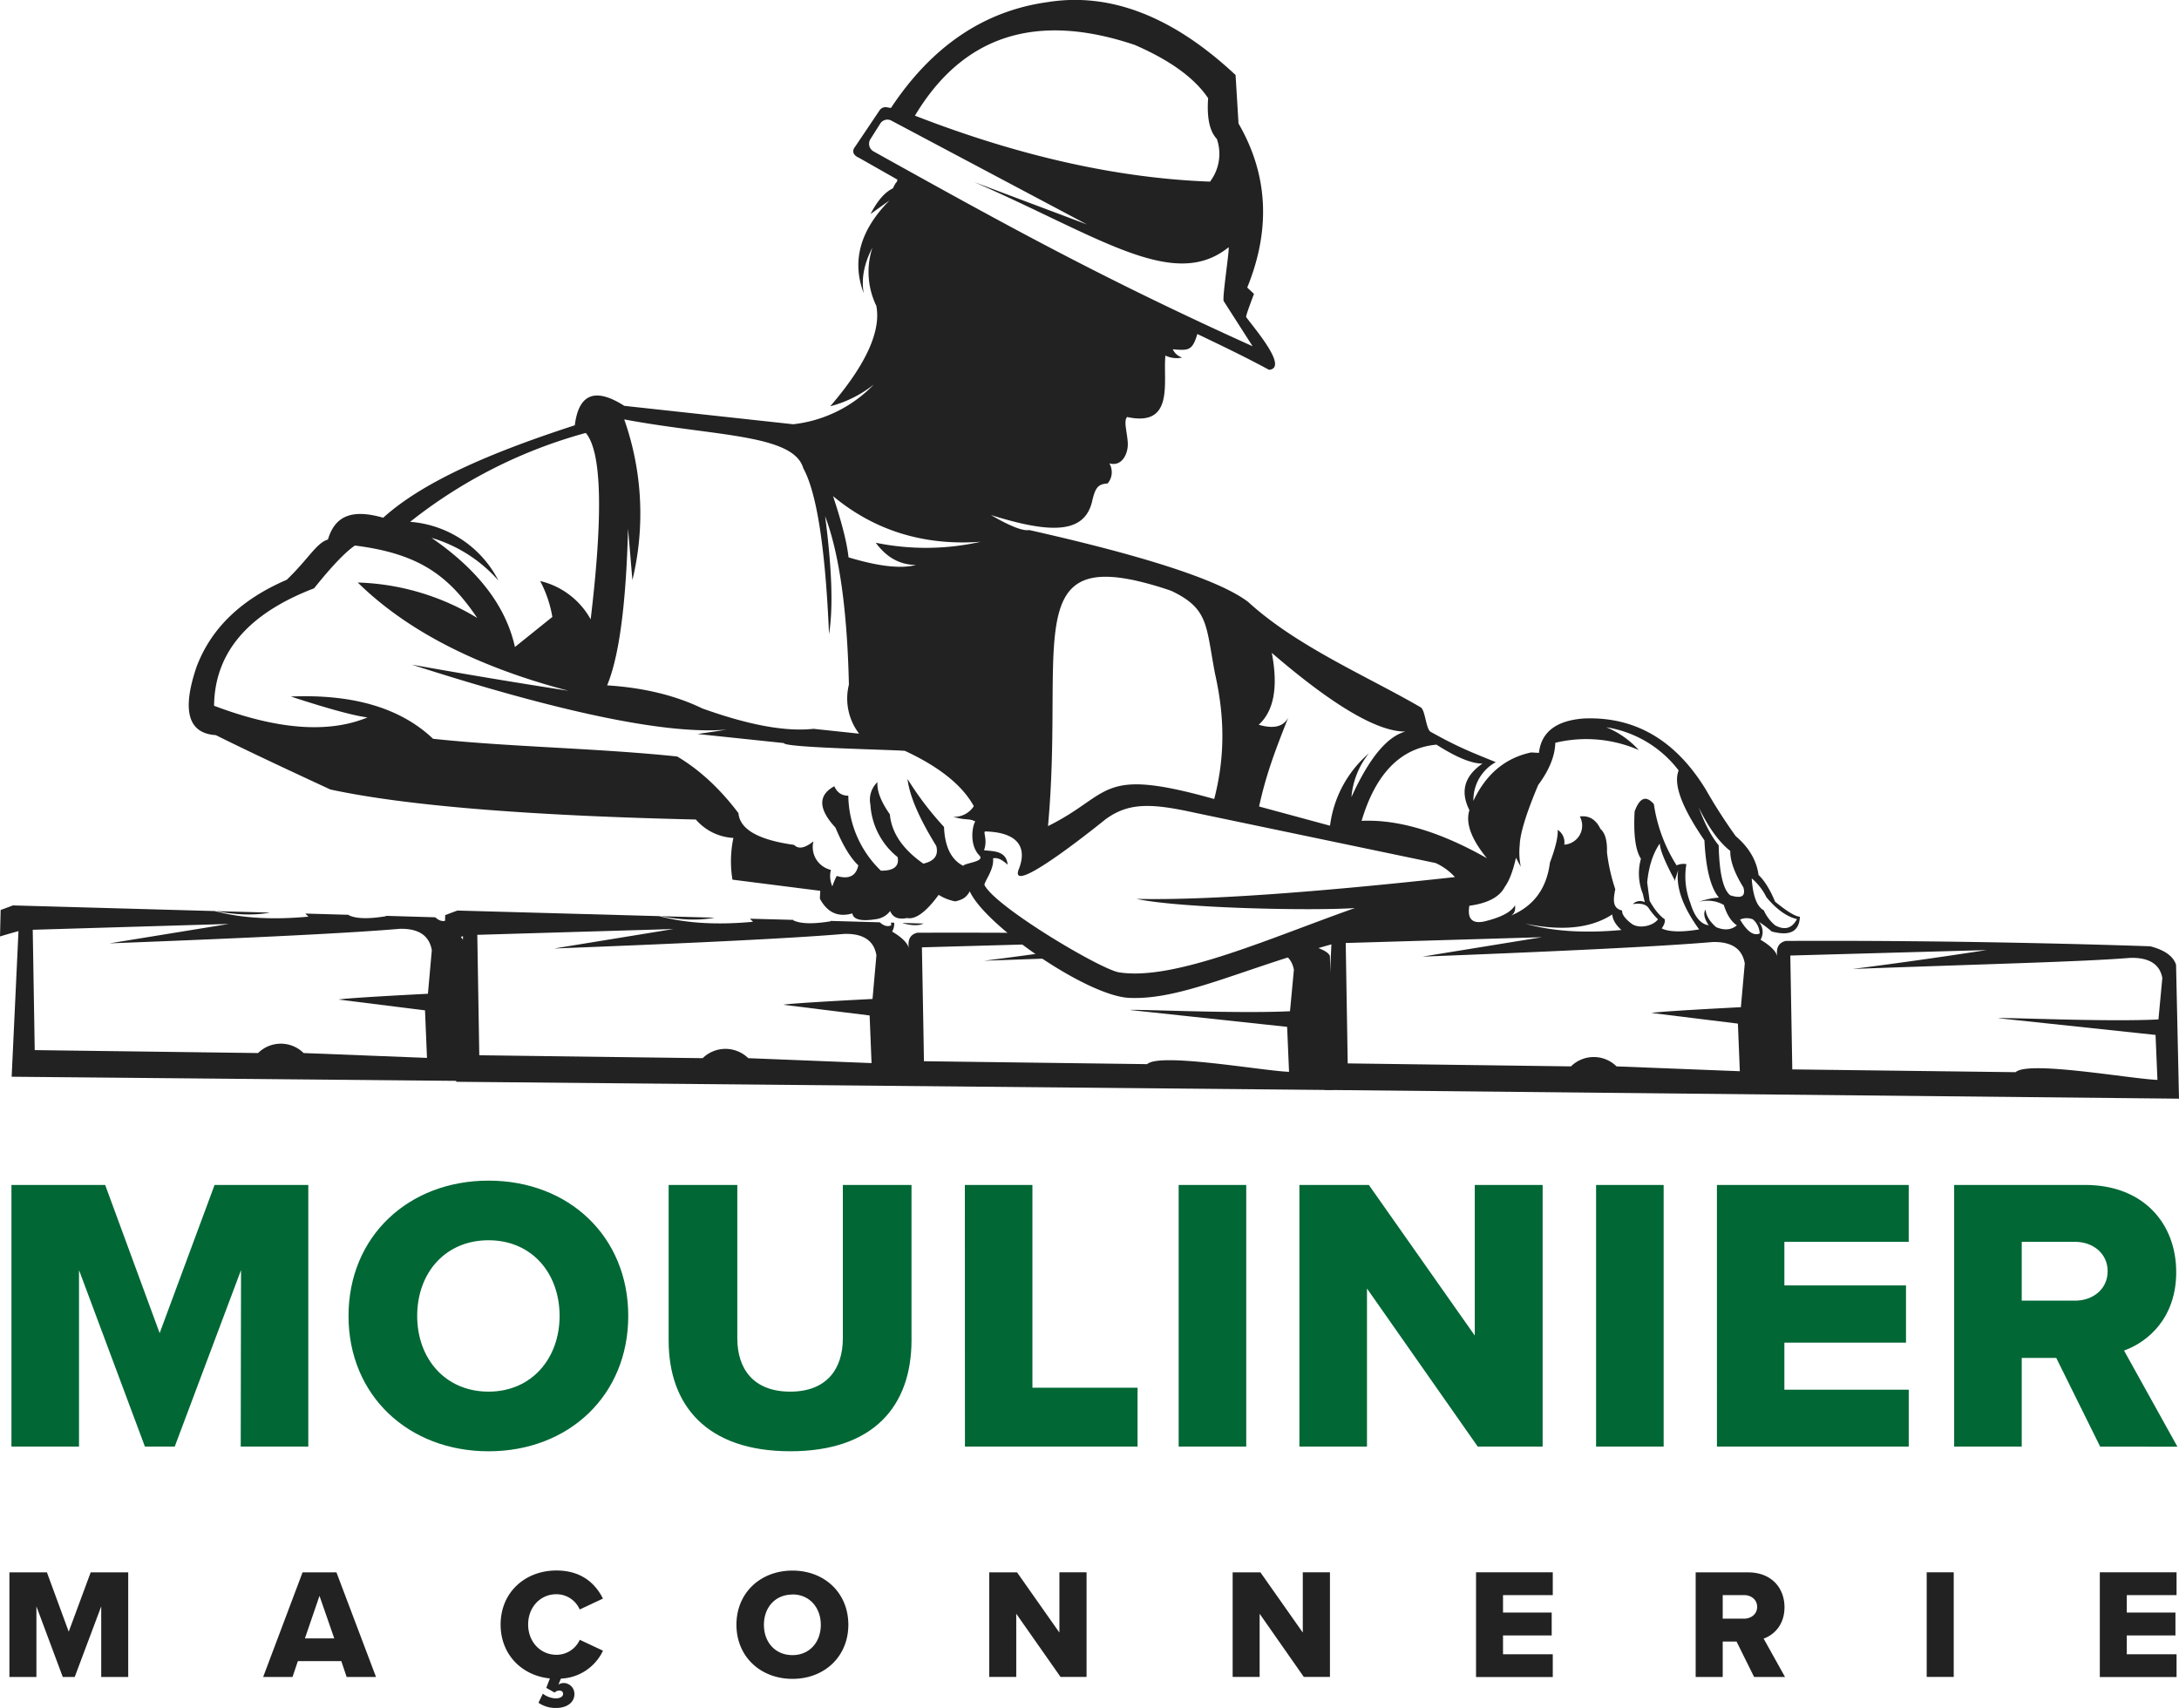
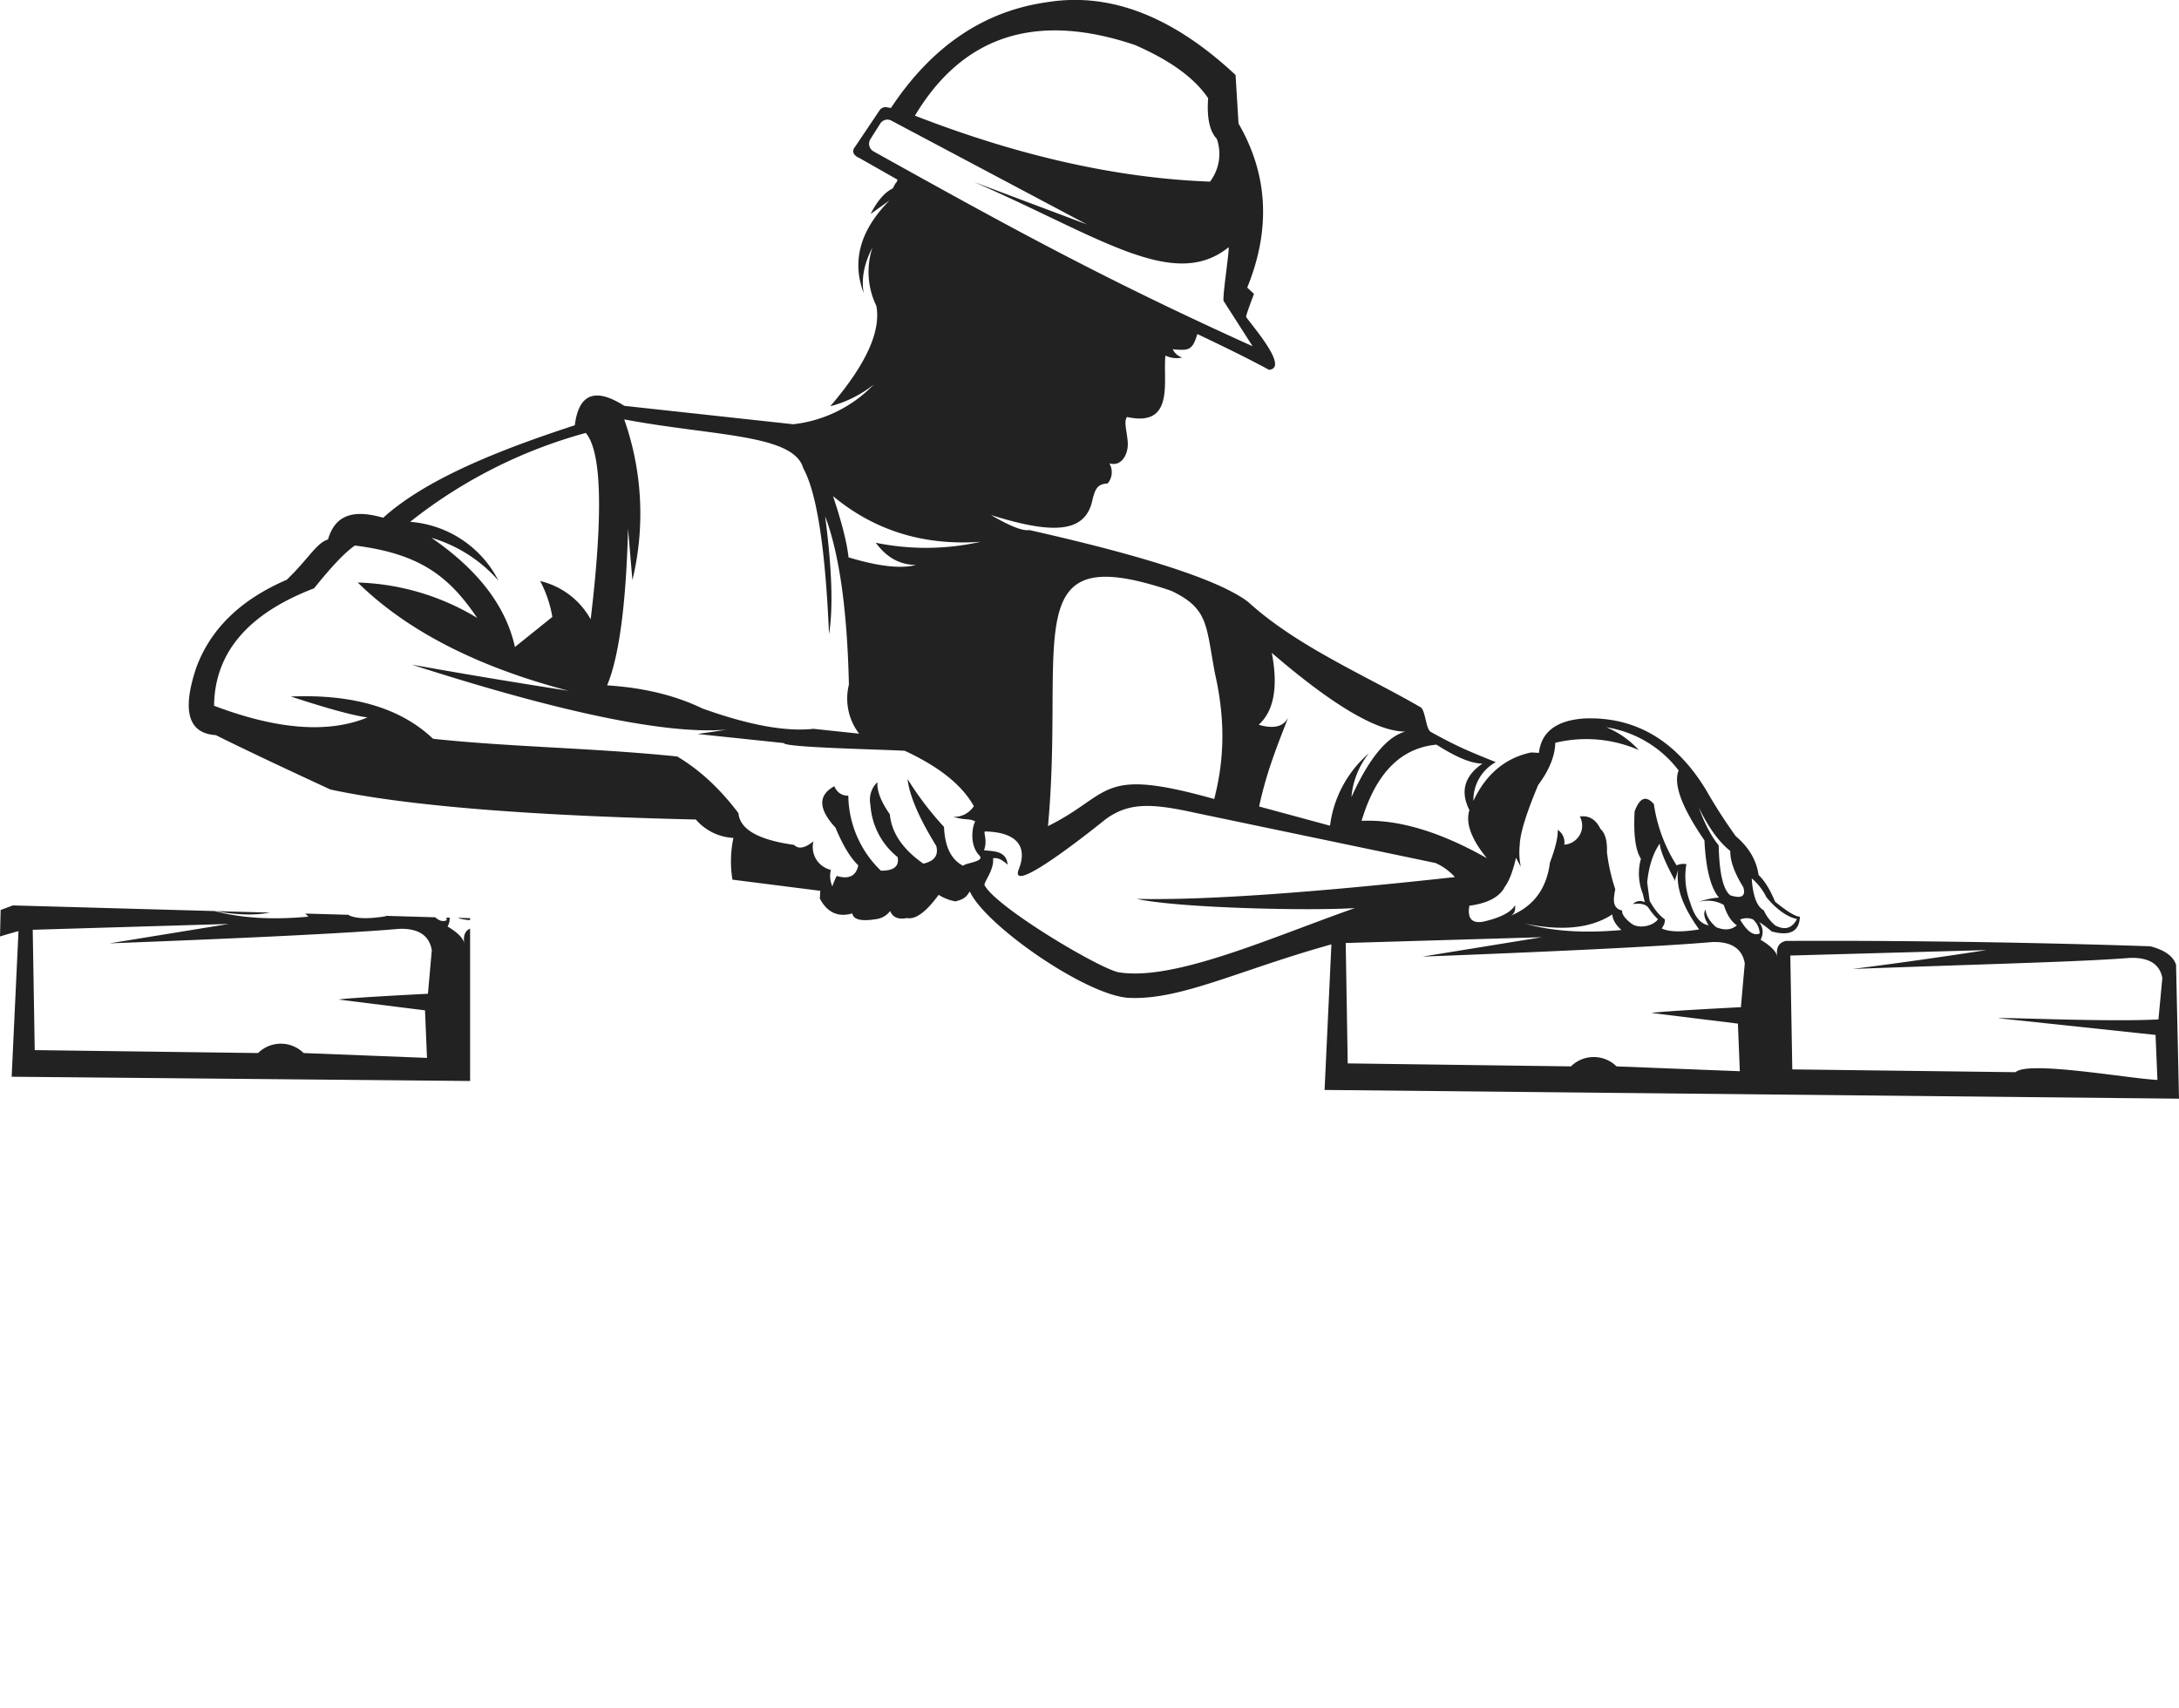
<svg xmlns="http://www.w3.org/2000/svg" viewBox="0 0 999.76 783.83">
  <defs>
    <style>
      .cls-1,.cls-3{fill:#222}.cls-1{fill-rule:evenodd}.cls-2{fill:#006735}
    </style>
  </defs>
-   <path class="cls-1" d="M423.73 423.82l-9.49-.27.2.17c4 1.11 7.17 1.14 9.29.1zm-13.46-.37l-1.49-.07a12.24 12.24 0 01.14 1.25c-1.65.77-3.4.3-5.25-1.38l-22.67-.64.13.17q-12.12 2-17.17-.44l.13-.2-20-.54c.44.47.91.94 1.42 1.41q-24.81 2.33-43-2.59l-92.62-2.56c-1.89.67-3.74 1.38-5.63 2.09l-.3 12.12q4.14-1.21 8.49-2.43l-3.14 66.8 402.22 3.78-1.34-61.45c-1.05-3.27-11-5.62-18.08-7.27-3.07 1.58-6.06 3.09-9.06 4.47q9.2 1.17 10.61 9.09l-1.79 19c-24.65 1.21-70.84-1-73.47-.57l72.16 7.74.87 20.64c-12.19-.44-59.29-8.95-65.08-3.53L423.9 487q.06-.4-.91-52.26l55.52-1.55c-2.08-1.51-4.34-3.23-6.73-5.08-16.16-.1-33.3-.14-50.87-.07q-4.8 1.11-3.94 7c-.64-2.35-3.17-4.88-7.65-7.54a7.08 7.08 0 00.95-4.07zm-82.43-2.32l-24.64-.68q14 2.69 24.64.68zM417 435.06a3.8 3.8 0 01.13.81c0-.27-.1-.54-.13-.81zm-162.76.21q99.79-3.84 133.16-6.7 13-.31 14.71 9.79l-1.78 20.07q-37 1.92-41 2.66L399 466l.88 21.86-56.57-2.26a14.94 14.94 0 00-20.91 0l-102.5-1.34q0-.47-.91-55.26l90-2.66zm229 1.38c-19.63 2.76-31.72 4.24-31.72 4.24l36.06-1.28c-1.31-.88-2.76-1.85-4.34-3z" />
  <path class="cls-1" d="M999.76 504.19l-1.35-61.45q-1.92-5.91-11.82-8.48c-.44 0-77.88-2.9-167.24-2.46-3.19.74-4.51 3.06-3.94 7a3.28 3.28 0 01.14.81c0-.27-.1-.54-.14-.81-.64-2.36-3.16-4.88-7.64-7.54a7.24 7.24 0 00-.67-8.15 47.87 47.87 0 015.79 4.35q12.52 3.38 12.93-6.77c-2.12-.1-5.89-2.43-11.38-6.9-2.26-5.46-4.78-9.57-7.58-12.26q-1.41-10.09-10.47-17.81a238.36 238.36 0 01-13.67-21.28q-20.81-34.14-55.92-32.73-19.09 1.37-20.71 15.79l-3.57-.2q-17.84 3.79-26.5 22.22a19.87 19.87 0 0110.27-17.77c-12.56-5.09-17.71-7.14-29.83-13.88-2.29-1.24-2.42-10-4.68-11.31-24-14-56.63-27.78-79.09-48.32q-19.35-14.75-100.44-33c-2.89.54-8.79-1.75-17.61-6.9 27.68 8.69 42.56 8.42 46.3-5.69 1.48-6.43 2.49-8.52 7.27-8.79a8 8 0 00.78-9.22c5.82 1.68 8.75-4.55 8.45-9.5s-2-9.86-.31-11.78c22 4.81 16.37-16.33 17.58-28.19a11.86 11.86 0 007.71.91 7.11 7.11 0 01-4.34-3.8c7.3.64 9 .64 11.28-7 11.51 5.52 21.68 10.37 32.89 16.43 9-.84-6.5-18.75-10.47-24.17-.24-.34 1-3.87 3.57-10.68l-3.1-2.89q16.32-40.2-4-75.29l-1.35-22.25Q523.72-6 480.47 1q-43.59 6.1-71.69 48.55l-1.94-.33a3.29 3.29 0 00-3.28 1.42l-11.21 16.68c-1.41 1.69-1.31 3.77 1.82 5.12l17.61 10c-1 3.34.57-1.44-2.12 4-3.7 1.78-7.14 5.72-10.24 11.78q2.43-1.77 8.69-6.23-20.21 20.41-11.82 42.56-1.77-9.9 4-20.94a35.7 35.7 0 001.78 26.73q3.35 17.58-21.14 46.1a53.89 53.89 0 0020-10 60.6 60.6 0 01-37 18.25l-77.5-8.45q-20-12.78-22.7 8.92c-36 11.72-68.68 25.05-87.91 42.43-14.21-4.08-22.09-1-25.35 10-5.29 1.55-8.79 8.75-18.92 18.48q-31.52 13.54-41.42 40.1-10.15 30 8.89 31.18 17.28 8.64 52.56 24.95 51.42 11.09 167.68 13.78a24.37 24.37 0 0017.24 8.45 52 52 0 00-.44 19.15l40.3 5.12-.2 3.57c3.4 6.4 8.38 8.69 14.91 6.8.48 2.93 4.28 3.77 11.35 2.56a9.52 9.52 0 006-3.67c1.21 3 3.77 4 7.74 3.23 3.94.78 8.76-2.79 14.51-10.64a21.69 21.69 0 007.68 3c3.17-.81 4.85-1.55 6.6-4.61 6.9 15.52 53.64 48 73.13 48.89 23.77 1.07 50.4-12.76 92.79-24.55l-3.13 66.8zM911.44 436c-36.53 5.63-61.48 8.66-61.48 8.66 66.53-2.43 105.22-3.3 127.47-5.09 8.62-.2 13.54 2.9 14.68 9.26l-1.78 19c-24.65 1.21-70.84-1.05-73.5-.57l72.17 7.67.87 20.64c-12.19-.44-59.29-9-65.08-3.54l-102.46-1.28q0-.39-.91-52.25zm-112.69 26.2q-37 1.92-41 2.66l39.63 4.88.88 21.85-56.57-2.22a14.88 14.88 0 00-20.91 0L618.35 488q0-.45-.91-55.25l90-2.66-54.82 8.91q99.86-3.84 133.2-6.7c8.65-.2 13.53 3.07 14.71 9.8zm-99.36-38.42q25.65 5.46 40.34-4.14c.2 2.42 1.58 4.78 4.2 7.14q-25.86 2.39-44.54-3.03zM770 399.14c-1.21 7.81 2 16.93 9.6 27.37q-12.12 2-17.17-.44c1.21-1.78 1.65-3.19 1.35-4.24-2.4-1.65-4.69-4.48-6.91-8.45l-1.11-8.45c.74-7.41 2.66-13.33 5.79-17.84.07 2.86 2.33 8.35 6.67 16.49-.22 1.69.39.21 1.78-4.44zm40.48 12.63q7 8.37 14 10c-2.26 4.27-5.59 5.25-10 2.89a18.93 18.93 0 01-5.22-6.9c-3.2-1.72-5-6.63-5.55-14.68a26.93 26.93 0 016.76 8.69zm-6.23 10.13a9.06 9.06 0 013.13 6.46q-4.14 1.92-9-6.36a7.52 7.52 0 015.86-.1zm-10.37-31.41c-.1 4.47 1.88 10.06 6 16.7 1.18 4.1-.81 5.32-6 3.67q-4.9-3.84-5.32-22.93c-3.37-4.11-6.43-9.9-9.13-17.38 4.57 9.45 9.45 16.03 14.44 19.94zM690.43 407c2-2.76 3.74-7.21 5.12-13.37l2.22 4.14a32.74 32.74 0 01-.5-9.93q.26-8.08 8.48-27.61c5-6.73 7.68-13.2 7.85-19.36a60.39 60.39 0 0138.31 3.33A41.64 41.64 0 00737 333.75a51.79 51.79 0 0133.2 19.83q-3.84 9.26 11.82 32.06c.64 13 2.86 21.82 6.67 26.29a30.94 30.94 0 00-9.36 2 15 15 0 0111.58 1.35c1.41 4.51 3.4 7.64 6 9.36-2.5 2.12-5.63 2.42-9.47.87-3-2.59-4.64-5.28-4.91-8.11-1.11 1.68-.61 4.11 1.45 7.24-3.74-.58-6.57-4-8.45-10.37a33.43 33.43 0 01-1.79-17.71 7.61 7.61 0 00-4.48.57A71.85 71.85 0 01758.82 369c-3.57-4.11-6.5-3-8.83 3.37q-.86 16 2.9 21.71a25.16 25.16 0 00.91 16.23c.23 1.18.54 2.43.87 3.74a4.58 4.58 0 00-5.48.84c2.79-.4 5.72-.24 7.17 1.72a30 30 0 004.34 5.25c-2 2.86-8 4.48-11.68 2.32-2.49-1.75-5-4.24-4.75-6.33-4.75-1.07-4-5.38-3.16-9.79a85.82 85.82 0 01-3.81-16.94c.17-5.25-.81-8.82-3-10.74-2.08-4.34-5.25-6.26-9.46-5.69a8.69 8.69 0 010 8.42 8.81 8.81 0 01-7.13 4.51 6.84 6.84 0 00-3-6.8c.17 3.19-1 8.21-3.57 15-1.52 12-7.48 20-17.88 24.35 1.52-.85 2.16-2.43 1.85-4.72-1.82 3.17-6.6 5.63-14.24 7.44-5.49 1.11-7.71-1.31-6.7-7.24q12.68-1.71 16.26-8.65zm-31.38-65.29c9.16 5.86 16.23 8.76 21.15 8.69q-12.48 8.58-6 21.38-2.82 8.79 8 22.05-32.33-18.28-57.48-17.14 9.77-32.69 34.33-34.96zm-75.52-42.09q42.08 36.23 61.28 36.1-12.67 3.43-24.75 30.07a37.17 37.17 0 018-20.07 52.46 52.46 0 00-17.82 33.2l-32.55-8.82c3.09-14 6.7-24 13.4-40.85-2.19 4.25-6.74 5.36-13.57 3.34q10.48-9.53 6.01-32.95zm-64.14-33.56a149.53 149.53 0 0118.08 5.11c17.14 8.19 15.76 15.66 20 38 4.45 19.69 4.68 38-.37 57.5-53.4-15-46.53-2.28-76.26 12.43 7.1-78.04-10.84-123.1 38.55-113.02zm1.08-245.52Q545 31.17 554.31 45.07c-.64 9 .67 15.18 4 18.68a21.05 21.05 0 01-3.13 19.6Q491.6 81 419.79 53.08q33.03-55.2 100.68-32.52zM400.78 69.47a4 4 0 01-1.43-5.6l4.52-7.15a3.87 3.87 0 015.13-1.35L498.72 103 446.9 83.52c57.64 25.15 91.58 50.23 116.73 30 .84-.71-3.13 24.27-2.12 24.75l13.21 20.63c-69.31-31.32-113.43-55.75-173.94-89.43zm-114.39 123c41.22 7.74 77.65 6.67 82.16 22.39q9.29 16.88 11.82 76.16 2.92-18-1.79-54.11 9.75 25.77 10.91 77.28a26.51 26.51 0 004.68 22.49l-20.94-2.22q-19.1 2.11-51-9.36-18.63-9-43.67-10.58 8.24-19.8 9.6-71.92l2 23.61a130 130 0 00-3.77-73.77zm-17.6 6.23q10.9 12.93 2.22 85.52a35.88 35.88 0 00-23.17-17.58 55 55 0 015.59 16.47l-17.17 13.8q-6.16-28-38.28-50.1a65.65 65.65 0 0130.7 19.6 49.72 49.72 0 00-40.5-26.94 224.76 224.76 0 0180.61-40.8zm173.13 198.62c-5.49-2.79-8.42-8.72-8.79-17.84a145.25 145.25 0 01-16.74-22q1.32 11.51 13.17 30.7c1.14 4.28-.81 7-5.93 8.15q-14.19-9.94-15.35-22.63c-4.11-5.85-6-10.8-5.69-14.78a11.12 11.12 0 00-3.23 10.34 33.36 33.36 0 0012.49 24.07c.81 4.21-1.75 6.3-7.68 6.23a48.55 48.55 0 01-14.95-34.41c-3 0-5.12-1.41-6.43-4.34q-11.31 6.16.54 19c3.43 8.25 6.94 14 10.47 17.28-1 4.91-4.34 6.56-9.9 4.88a33.68 33.68 0 00-2 4.78 11.44 11.44 0 01-.67-7.54 11 11 0 01-6.77-4.89 10.89 10.89 0 01-1.24-8.24c-3.88 3.16-6.87 3.73-8.89 1.64q-24.56-3.42-25.52-14.57-12.78-16.92-28.12-26c-38.05-3.94-76.5-4.31-112-8.12q-22.28-21.17-65.25-19.39c17.4 5.69 29.12 8.85 35.18 9.59q-26.91 11.12-70.4-5.35.41-36.51 45.89-53.9 12.08-15.1 18.72-19.63c29.76 3.73 43.1 14 56.13 33.23a111.93 111.93 0 00-54.82-16.26Q198 300.54 260.84 317q-36-5.56-71.92-12 103.44 33.28 144.55 29.83c-4.52.71-9 1.38-13.47 2l39.66 4.17c0 2.12 49 3 55.52 3.57q23.69 11 31.62 25.38a10.61 10.61 0 01-9.46 4.89c6.29 1.81 6.9.53 10.13 2.12-1.31 1.92-2.89 10.67 1.85 15.59 2.86 2.89-6.43 3.39-7.4 4.77zm-40.11-148.25c4.72 6.37 10.54 10.1 18.46 10.2q-10.36 2.73-30.95-3.5c-.7-6.63-3.09-16-7.1-28.08q28.59 23.75 67.71 20.94a114.62 114.62 0 01-48.12.44zm111.38 197.11c-9.29-1.92-56.59-30.14-61.51-40.07.07-1.89 4.55-7.17 3.94-12.22 2.83-.61 5.22 1.71 6.7 2.89-.61-6.56-6.77-6.06-10.84-6.6 1.85-5-.74-8.65.67-8.62 14.88.41 19.43 7.28 15.15 17.68-4.37 12.83 39.83-23.2 40-23.3 10.6-7.74 21-7.37 41.21-2.9l110.13 23a26.54 26.54 0 018.89 6.46q-100.95 11.06-146.09 10c19.76 4.28 80.07 5.56 100.23 4.21-38.38 13.47-82.85 33.67-108.48 29.47zM215.69 421.36l-5.42-.17.2.2a21.94 21.94 0 005.22.85zm-9.4-.27h-1.48c.07.4.1.81.14 1.21-1.65.77-3.4.34-5.25-1.35l-22.7-.67.13.17q-12.12 2-17.14-.47l.1-.17-20-.57a19.56 19.56 0 001.45 1.41q-24.86 2.33-43-2.56L5.93 415.5c-1.89.71-3.74 1.42-5.63 2.09L0 429.74c2.76-.84 5.59-1.65 8.48-2.45l-3.13 66.83 210.34 1.95v-69.93c-2.29 1-3.2 3.23-2.7 6.57-.63-2.36-3.16-4.85-7.64-7.54a6.91 6.91 0 00.94-4.08zm-82.42-2.29l-24.65-.67c9.36 1.78 17.58 2 24.65.67zM213 432.71a3.83 3.83 0 01.14.81c0-.27-.1-.54-.14-.81zm-162.75.2q99.79-3.8 133.16-6.67c8.65-.2 13.53 3.07 14.71 9.8l-1.78 20q-37 1.92-41 2.66l39.66 4.95.91 21.82-56.6-2.22a14.87 14.87 0 00-20.91 0L15.93 481.9q0-.4-.91-55.22L105 424z" />
-   <path class="cls-2" d="M110.59 582.84l-30.42 81H66.49l-30.24-81v81h-31V543.78h43l25 68 25.2-68h43v120.05h-31zM224.17 541.8c36.72 0 64.08 25.56 64.08 62.09S260.89 666 224.17 666s-64.26-25.56-64.26-62.1 27.54-62.1 64.26-62.1zm0 27.36c-20 0-32.76 15.12-32.76 34.73 0 19.44 12.78 34.74 32.76 34.74 19.8 0 32.58-15.3 32.58-34.74 0-19.61-12.75-34.73-32.58-34.73zM306.79 543.78h31.5v70.37c0 14.22 7.56 24.48 24.3 24.48 16.56 0 24.12-10.26 24.12-24.48v-70.37h31.5v71.27c0 29.88-17.1 50.94-55.62 50.94s-55.8-21.24-55.8-50.76zM442.69 543.78h31v93.05h48.24v27h-79.2zM540.79 543.78h31v120.05h-31zM627.19 591.3v72.53h-31V543.78h31.86l48.6 69.11v-69.11h31.14v120.05H678zM732.31 543.78h31v120.05h-31zM787.75 543.78h88v26.1H818.7v20h55.8v26.27h-55.8v21.6h57.06v26.1h-88zM943.44 623.15H927.6v40.68h-31V543.78h60.12c26.64 0 41.76 17.64 41.76 40 0 20.87-12.78 32-23.94 36l24.48 44.1H963.6zm8.64-53.27H927.6v27h24.48c8.1 0 14.94-5.22 14.94-13.5s-6.84-13.5-14.94-13.5z" />
-   <path class="cls-3" d="M46.44 737.17l-12.16 32.4H28.8l-12.09-32.4v32.4H4.32v-48h17.21l10 27.22 10.08-27.22h17.22v48H46.44zM156.6 762.3h-19.94l-2.45 7.27h-13.47l18.08-48h15.55l18.15 48h-13.47zm-16.7-10.44h13.46l-6.77-19.52zM266 752.51l10.66 5a22.34 22.34 0 01-19.3 12.81l-1.15 2.74a4.67 4.67 0 012.45-.72 5 5 0 014.89 5.11c0 4-3.74 6.34-8.28 6.34a13.86 13.86 0 01-8.21-2.38l2-4.17a10.33 10.33 0 005.9 2.16c1.73 0 3.39-.65 3.39-2.09 0-.94-.65-1.51-1.8-1.51a3 3 0 00-2.09.93l-3.82-2.16 1.66-4.32c-12.89-1.3-22.61-11-22.61-24.7 0-14.83 11.23-24.84 25.63-24.84 12 0 18.15 6.55 21.32 12.89l-10.66 5a11.64 11.64 0 00-10.66-7c-7.48 0-13 6-13 13.89s5.55 13.9 13 13.9a11.66 11.66 0 0010.68-6.88zM363.6 720.75c14.69 0 25.63 10.23 25.63 24.84s-10.94 24.85-25.63 24.85-25.71-10.23-25.71-24.85 11.02-24.84 25.71-24.84zm0 11c-8 0-13.1 6-13.1 13.89s5.11 13.9 13.1 13.9 13-6.12 13-13.9-5.08-13.94-13-13.94zM466.27 740.55v29h-12.38v-48h12.74l19.44 27.65v-27.66h12.46v48h-11.95zM577.94 740.55v29h-12.38v-48h12.74l19.44 27.65v-27.66h12.46v48h-12zM677.23 721.54h35.21V732h-22.83v8h22.33v10.51h-22.33v8.64h22.83v10.44h-35.21zM796.75 753.3h-6.34v16.27H778v-48h24.05c10.65 0 16.7 7.06 16.7 16 0 8.35-5.11 12.82-9.57 14.4l9.82 17.6h-14.19zm3.46-21.3h-9.8v10.81h9.8c3.24 0 6-2.09 6-5.41s-2.76-5.4-6-5.4zM884 721.54h12.4v48H884zM963.43 721.54h35.21V732h-22.83v8h22.32v10.51h-22.32v8.64h22.83v10.44h-35.21z" />
</svg>